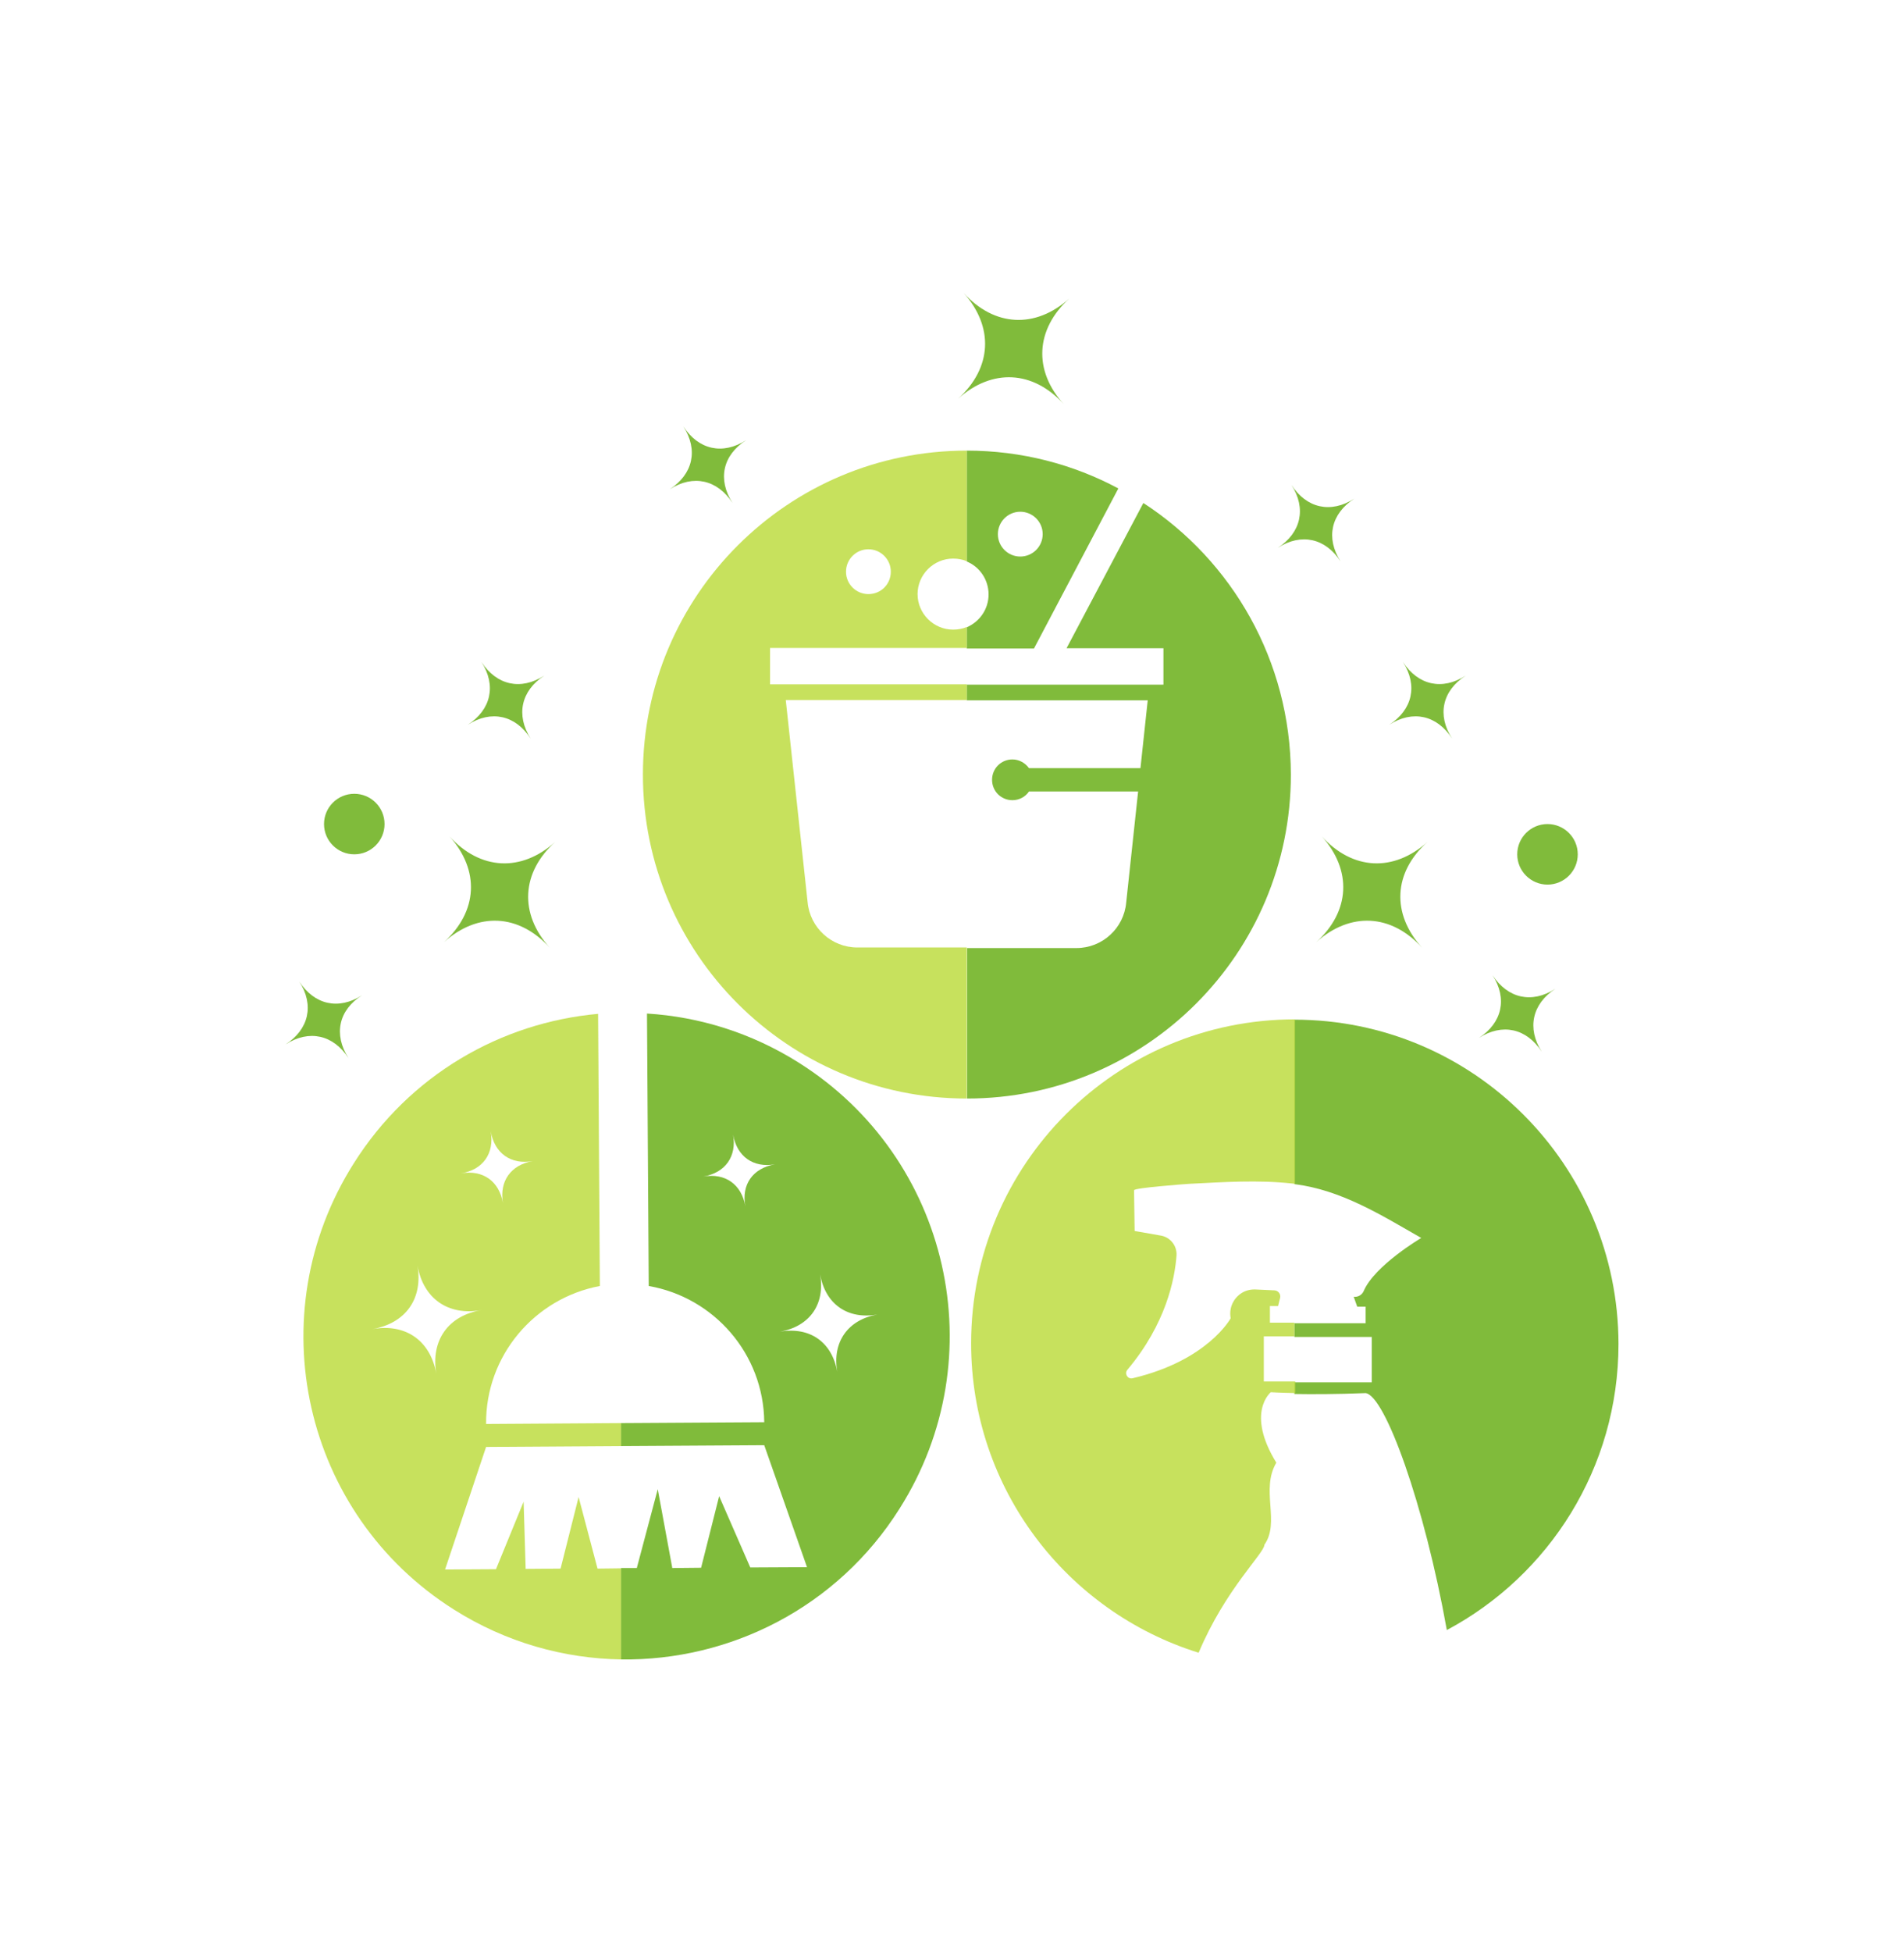
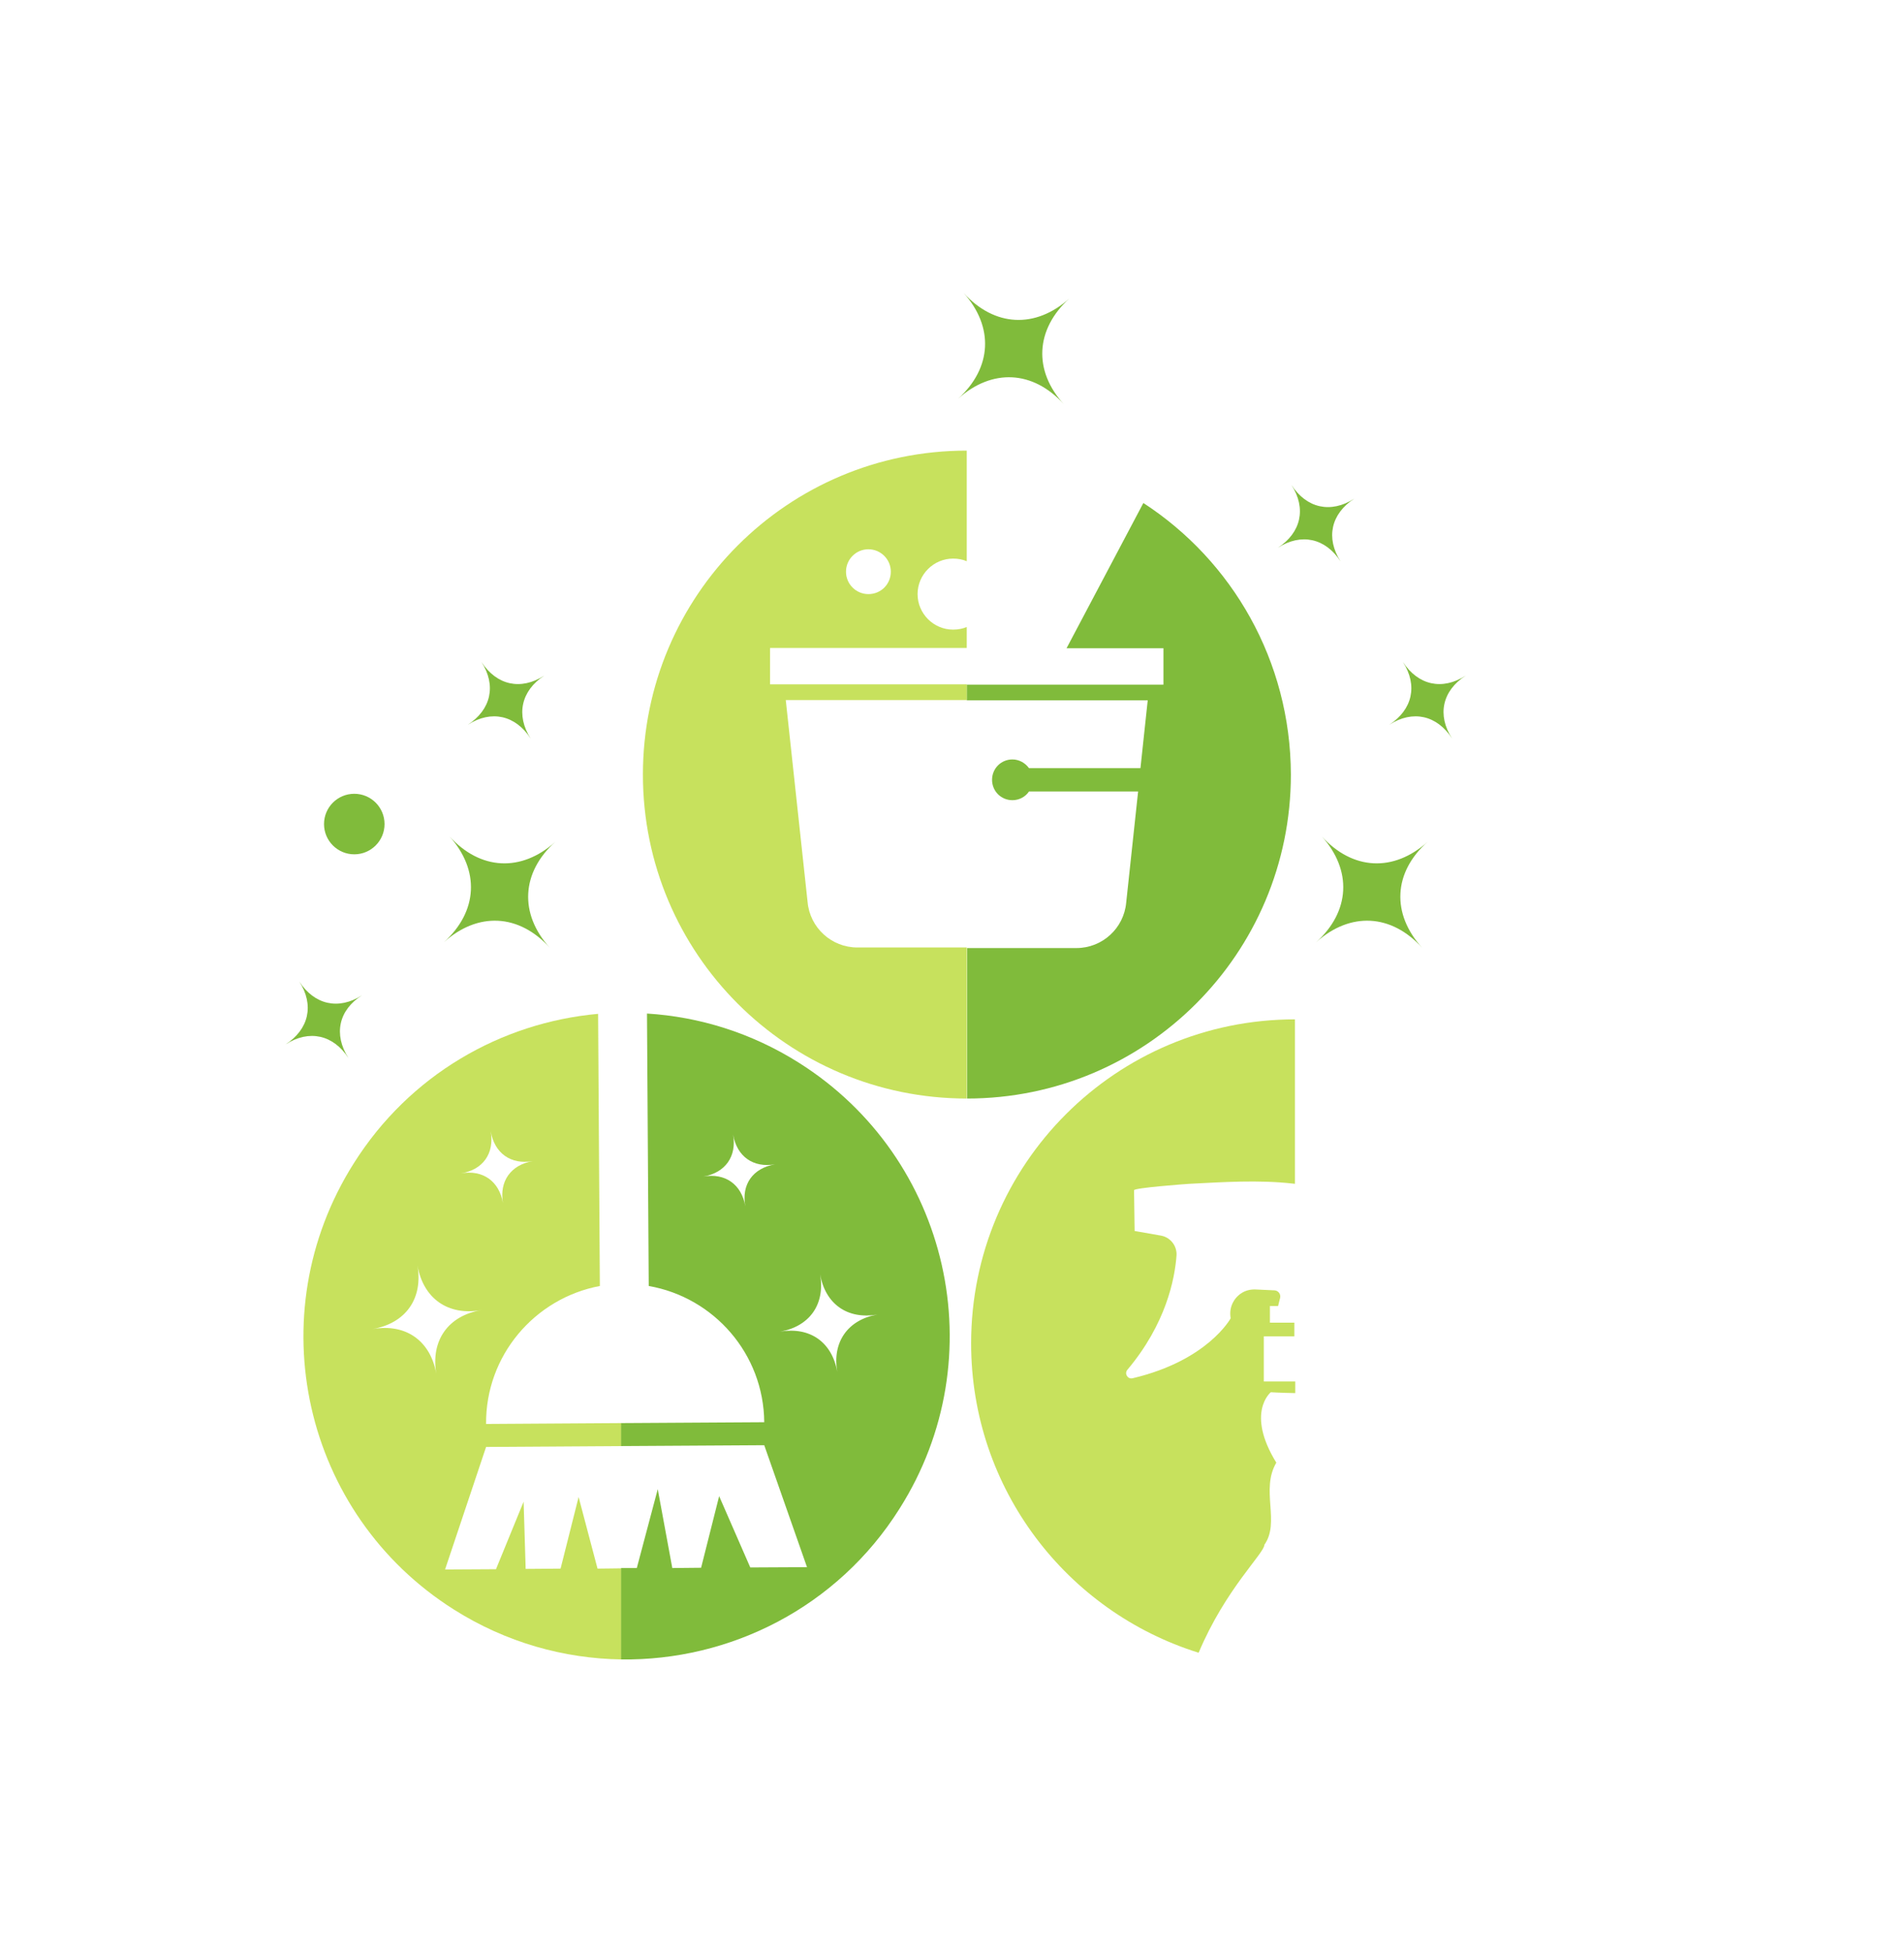
<svg xmlns="http://www.w3.org/2000/svg" width="975.698" height="1000" viewBox="0 0 975.698 1000">
  <defs />
-   <path fill="#80bb3b" transform="matrix(1.491 0 0 1.491 -10.309 -7.462)" d="M 549.179 298.514 C 549.179 304.258 544.523 308.914 538.779 308.914 C 533.035 308.914 528.379 304.258 528.379 298.514 C 528.379 292.77 533.035 288.114 538.779 288.114 C 544.523 288.114 549.179 292.77 549.179 298.514 Z" />
  <path fill="#80bb3b" transform="matrix(1.491 0 0 1.491 -10.309 -7.462)" d="M 139.079 288.114 C 139.079 293.858 134.423 298.514 128.679 298.514 C 122.935 298.514 118.279 293.858 118.279 288.114 C 118.279 282.37 122.935 277.714 128.679 277.714 C 134.423 277.714 139.079 282.37 139.079 288.114 Z" />
  <path fill="#80bb3b" transform="matrix(1.491 0 0 1.491 -10.309 -7.462)" d="M 195.879 330.614 C 185.279 318.914 171.179 318.214 159.479 328.714 C 171.179 318.114 171.879 304.014 161.379 292.314 C 171.979 304.014 186.079 304.714 197.779 294.214 C 186.079 304.714 185.279 318.914 195.879 330.614 Z" />
  <path fill="#80bb3b" transform="matrix(1.491 0 0 1.491 -10.309 -7.462)" d="M 495.679 330.614 C 485.079 318.914 470.979 318.214 459.279 328.714 C 470.979 318.114 471.679 304.014 461.179 292.314 C 471.779 304.014 485.879 304.714 497.579 294.214 C 485.779 304.714 485.079 318.914 495.679 330.614 Z" />
  <path fill="#80bb3b" transform="matrix(1.491 0 0 1.491 -10.309 -7.462)" d="M 372.579 143.914 C 361.979 132.214 347.879 131.514 336.179 142.014 C 347.879 131.414 348.579 117.314 338.079 105.614 C 348.679 117.314 362.779 118.014 374.479 107.514 C 362.779 118.114 361.979 132.314 372.579 143.914 Z" />
  <path fill="#80bb3b" transform="matrix(1.491 0 0 1.491 -10.309 -7.462)" d="M 126.679 368.514 C 121.479 360.514 113.179 358.614 105.079 363.814 C 113.079 358.614 114.979 350.314 109.779 342.214 C 114.979 350.214 123.279 352.114 131.379 346.914 C 123.279 352.014 121.479 360.414 126.679 368.514 Z" />
-   <path fill="#80bb3b" transform="matrix(1.491 0 0 1.491 -10.309 -7.462)" d="M 536.779 366.314 C 531.579 358.314 523.279 356.414 515.179 361.614 C 523.179 356.414 525.079 348.114 519.879 340.014 C 525.079 348.014 533.379 349.914 541.479 344.714 C 533.479 349.914 531.679 358.314 536.779 366.314 Z" />
  <path fill="#80bb3b" transform="matrix(1.491 0 0 1.491 -10.309 -7.462)" d="M 467.679 197.914 C 462.479 189.914 454.179 188.014 446.079 193.214 C 454.079 188.014 455.979 179.714 450.779 171.614 C 455.979 179.614 464.279 181.514 472.379 176.314 C 464.379 181.514 462.479 189.814 467.679 197.914 Z" />
-   <path fill="#80bb3b" transform="matrix(1.491 0 0 1.491 -10.309 -7.462)" d="M 258.679 177.814 C 253.479 169.814 245.179 167.914 237.079 173.114 C 245.079 167.914 246.979 159.614 241.779 151.514 C 246.979 159.514 255.279 161.414 263.379 156.214 C 255.279 161.414 253.479 169.714 258.679 177.814 Z" />
  <path fill="#80bb3b" transform="matrix(1.491 0 0 1.491 -10.309 -7.462)" d="M 189.279 258.714 C 184.079 250.714 175.779 248.814 167.679 254.014 C 175.679 248.814 177.579 240.514 172.379 232.414 C 177.579 240.414 185.879 242.314 193.979 237.114 C 185.979 242.314 184.179 250.714 189.279 258.714 Z" />
  <path fill="#80bb3b" transform="matrix(1.491 0 0 1.491 -10.309 -7.462)" d="M 505.979 258.714 C 500.779 250.714 492.479 248.814 484.379 254.014 C 492.379 248.814 494.279 240.514 489.079 232.414 C 494.279 240.414 502.579 242.314 510.679 237.114 C 502.579 242.314 500.779 250.714 505.979 258.714 Z" />
  <g opacity="0.84" transform="matrix(1.491 0 0 1.491 -10.309 -7.462)">
    <path fill="#bddc3f" d="M 220.479 543.814 L 212.279 543.914 L 205.779 519.314 L 199.579 543.914 L 187.579 544.014 L 186.879 520.914 L 177.379 544.114 L 159.879 544.214 L 173.979 502.114 L 220.479 501.814 L 220.479 493.914 L 173.979 494.214 C 173.779 470.714 190.679 451.014 213.079 446.814 L 212.479 353.314 C 179.179 356.314 147.679 374.214 128.479 404.714 C 95.579 456.714 111.079 525.314 162.979 558.014 C 180.879 569.314 200.779 574.814 220.479 575.114 L 220.479 543.814 Z M 175.579 393.714 C 176.879 401.214 182.479 405.214 189.979 403.914 C 182.479 405.214 178.479 410.814 179.779 418.314 C 178.479 410.814 172.879 406.814 165.379 408.114 C 172.879 406.914 176.879 401.314 175.579 393.714 Z M 156.879 477.014 C 154.879 465.614 146.379 459.614 134.979 461.614 C 146.379 459.614 152.379 451.114 150.379 439.714 C 152.379 451.114 160.879 457.114 172.279 455.114 C 160.979 457.014 154.879 465.514 156.879 477.014 Z" />
  </g>
  <path fill="#80bb3b" transform="matrix(1.491 0 0 1.491 -10.309 -7.462)" d="M 281.479 370.114 C 265.179 359.814 247.179 354.314 229.279 353.214 L 229.879 446.814 C 252.279 450.714 269.379 470.114 269.579 493.614 L 220.379 493.914 L 220.379 501.814 L 269.579 501.514 L 284.279 543.414 L 264.779 543.514 L 254.079 519.014 L 247.879 543.614 L 237.979 543.714 L 232.979 516.614 L 225.779 543.714 L 220.379 543.714 L 220.379 575.114 C 257.779 575.614 294.679 557.314 316.079 523.314 C 348.979 471.414 333.379 402.814 281.479 370.114 Z M 263.079 419.414 C 261.779 411.914 256.179 407.914 248.679 409.214 C 256.179 407.914 260.179 402.314 258.879 394.814 C 260.179 402.314 265.779 406.314 273.279 405.014 C 265.679 406.314 261.679 411.914 263.079 419.414 Z M 294.679 476.314 C 292.879 466.114 285.279 460.714 274.979 462.514 C 285.179 460.714 290.579 453.114 288.779 442.814 C 290.579 453.014 298.179 458.414 308.479 456.614 C 298.279 458.414 292.879 466.114 294.679 476.314 Z" />
-   <path fill="#80bb3b" transform="matrix(1.491 0 0 1.491 -10.309 -7.462)" d="M 451.779 355.314 L 451.779 411.814 C 467.879 413.814 481.579 422.414 495.379 430.314 C 495.379 430.314 479.279 439.814 475.579 448.614 C 474.979 449.914 473.579 450.714 472.179 450.514 L 472.179 450.514 L 473.379 453.914 L 476.279 453.914 L 476.279 459.614 L 451.779 459.614 L 451.779 464.314 L 478.379 464.314 L 478.379 479.914 L 451.779 479.914 L 451.779 483.914 C 457.579 484.014 466.179 484.014 476.279 483.614 C 482.979 484.514 496.479 521.914 504.179 565.014 C 539.279 546.314 563.179 509.314 563.179 466.714 C 563.079 405.214 513.279 355.314 451.779 355.314 Z" />
  <g opacity="0.84" transform="matrix(1.491 0 0 1.491 -10.309 -7.462)">
    <path fill="#bddc3f" d="M 441.279 479.714 L 441.279 464.114 L 451.779 464.114 L 451.779 459.414 L 443.379 459.414 L 443.379 453.714 L 446.179 453.714 L 446.879 450.914 C 447.179 449.614 446.279 448.414 444.979 448.314 C 442.479 448.214 440.279 448.114 438.579 448.014 C 436.879 447.914 435.079 448.314 433.679 449.214 C 430.979 450.914 429.479 453.914 429.779 457.114 L 429.879 457.914 C 429.879 457.914 422.079 472.414 396.179 478.514 C 394.479 478.914 393.279 476.914 394.379 475.614 C 407.679 459.814 410.679 444.414 411.279 436.314 C 411.479 433.014 409.179 430.114 405.979 429.514 L 396.879 427.914 L 396.679 413.914 C 396.679 413.114 413.979 411.814 415.679 411.714 C 427.479 411.114 439.279 410.314 451.079 411.614 C 451.379 411.614 451.679 411.714 451.979 411.714 L 451.979 355.214 C 390.479 355.214 340.679 405.014 340.679 466.514 C 340.679 516.514 373.579 558.714 418.879 572.814 C 428.079 550.914 441.479 538.614 441.479 535.714 C 446.979 527.914 440.079 516.814 445.579 507.514 C 434.979 490.314 443.679 483.314 443.679 483.314 C 443.679 483.314 446.779 483.514 452.079 483.614 L 452.079 479.614 L 441.279 479.614 Z" />
  </g>
  <path fill="#80bb3b" transform="matrix(1.491 0 0 1.491 -10.309 -7.462)" d="M 399.879 177.814 L 373.479 227.714 L 406.779 227.714 L 406.779 240.214 L 339.779 240.214 L 339.179 240.214 L 339.179 245.614 L 339.779 245.614 L 401.379 245.614 L 398.879 268.914 L 360.579 268.914 C 359.279 267.114 357.179 265.914 354.879 265.914 C 350.979 265.914 347.879 269.014 347.879 272.914 C 347.879 276.814 350.979 279.914 354.879 279.914 C 357.279 279.914 359.379 278.714 360.579 276.914 L 398.079 276.914 L 393.979 315.114 C 393.179 323.914 385.779 330.714 376.879 330.714 L 339.879 330.714 L 339.279 330.714 L 339.279 382.414 C 400.779 382.414 450.579 332.614 450.579 271.114 C 450.479 232.014 430.379 197.614 399.879 177.814 Z" />
-   <path fill="#80bb3b" transform="matrix(1.491 0 0 1.491 -10.309 -7.462)" d="M 339.179 159.814 L 339.179 197.914 C 343.579 199.714 346.679 204.114 346.679 209.214 C 346.679 214.314 343.579 218.614 339.179 220.514 L 339.179 227.814 L 339.779 227.814 L 362.279 227.814 L 391.279 172.814 C 375.779 164.514 357.979 159.814 339.179 159.814 Z M 357.579 196.214 C 353.379 196.214 349.879 192.814 349.879 188.514 C 349.879 184.314 353.279 180.814 357.579 180.814 C 361.779 180.814 365.279 184.214 365.279 188.514 C 365.279 192.814 361.779 196.214 357.579 196.214 Z" />
  <g opacity="0.84" transform="matrix(1.491 0 0 1.491 -10.309 -7.462)">
    <path fill="#bddc3f" d="M 334.479 221.314 C 327.779 221.314 322.279 215.814 322.279 209.114 C 322.279 202.414 327.779 196.914 334.479 196.914 C 336.179 196.914 337.779 197.214 339.179 197.814 L 339.179 159.814 C 277.679 159.814 227.879 209.614 227.879 271.114 C 227.879 332.614 277.679 382.414 339.179 382.414 L 339.179 330.514 L 301.579 330.514 C 292.679 330.514 285.279 323.714 284.479 314.914 L 276.979 245.514 L 339.179 245.514 L 339.179 240.114 L 271.579 240.114 L 271.579 227.614 L 339.179 227.614 L 339.179 220.414 C 337.779 221.014 336.179 221.314 334.479 221.314 Z M 305.379 209.114 C 301.179 209.114 297.679 205.714 297.679 201.414 C 297.679 197.214 301.079 193.714 305.379 193.714 C 309.579 193.714 313.079 197.114 313.079 201.414 C 313.079 205.714 309.679 209.114 305.379 209.114 Z" />
  </g>
</svg>